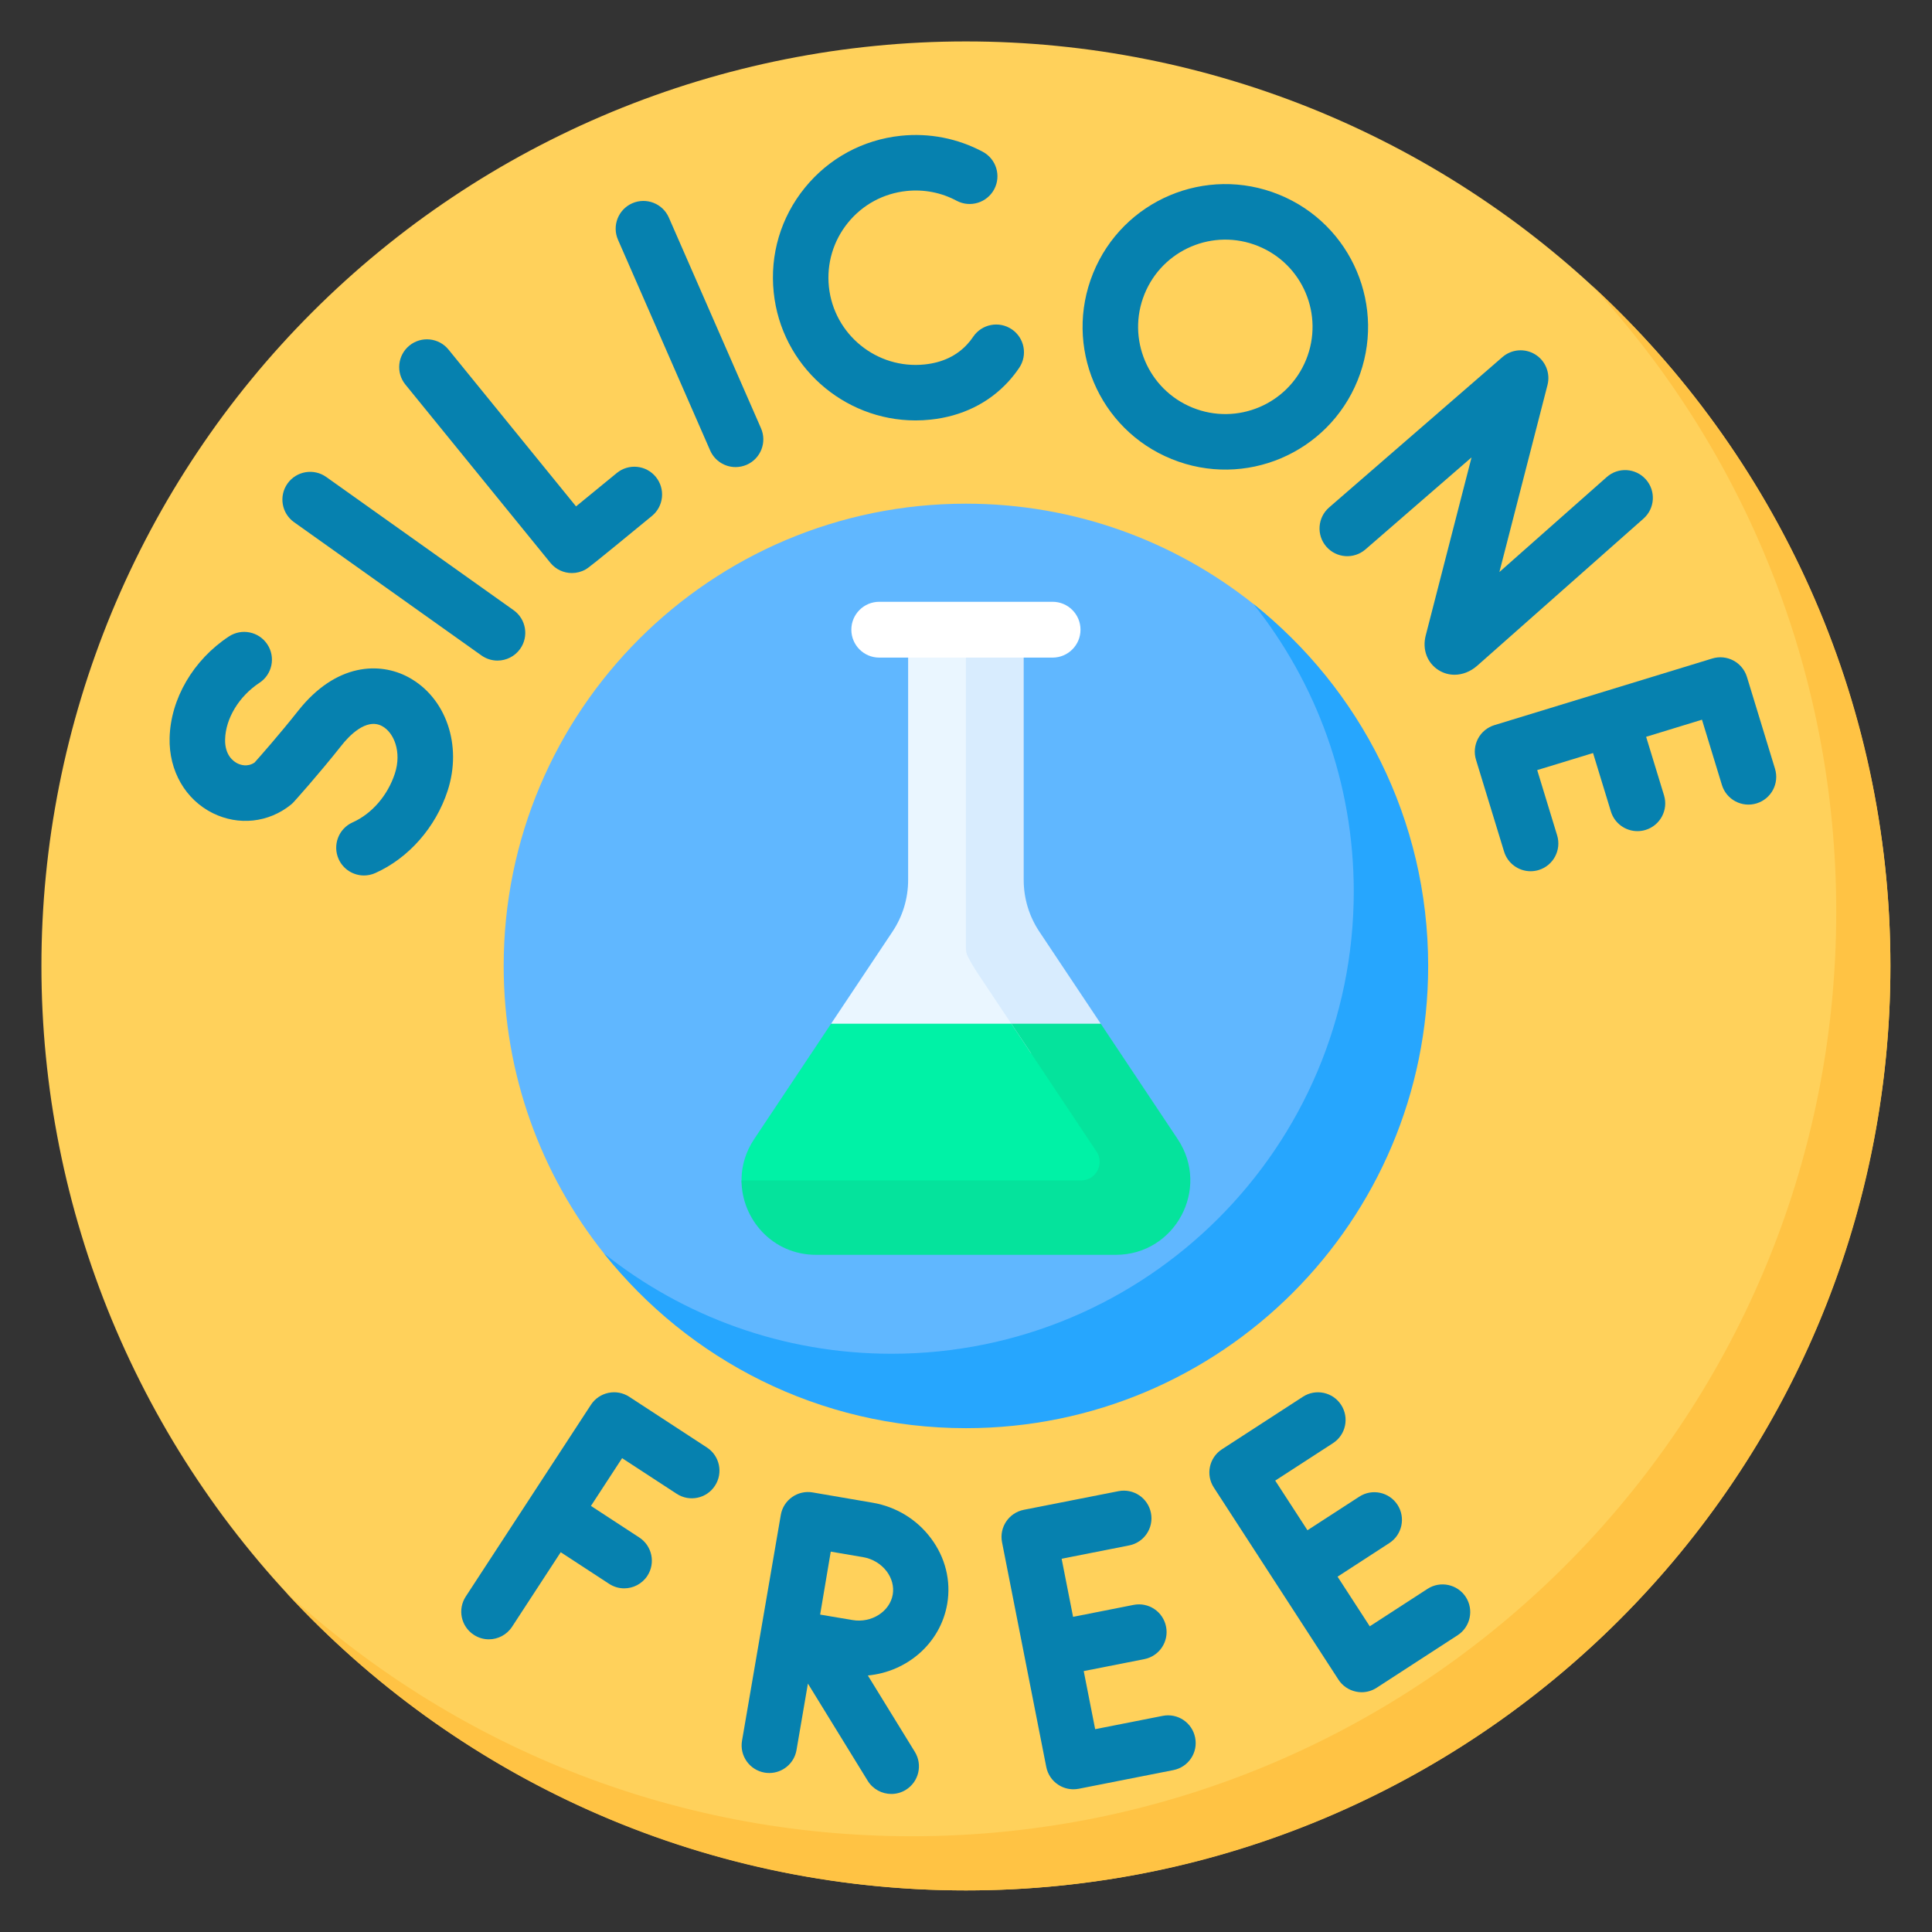
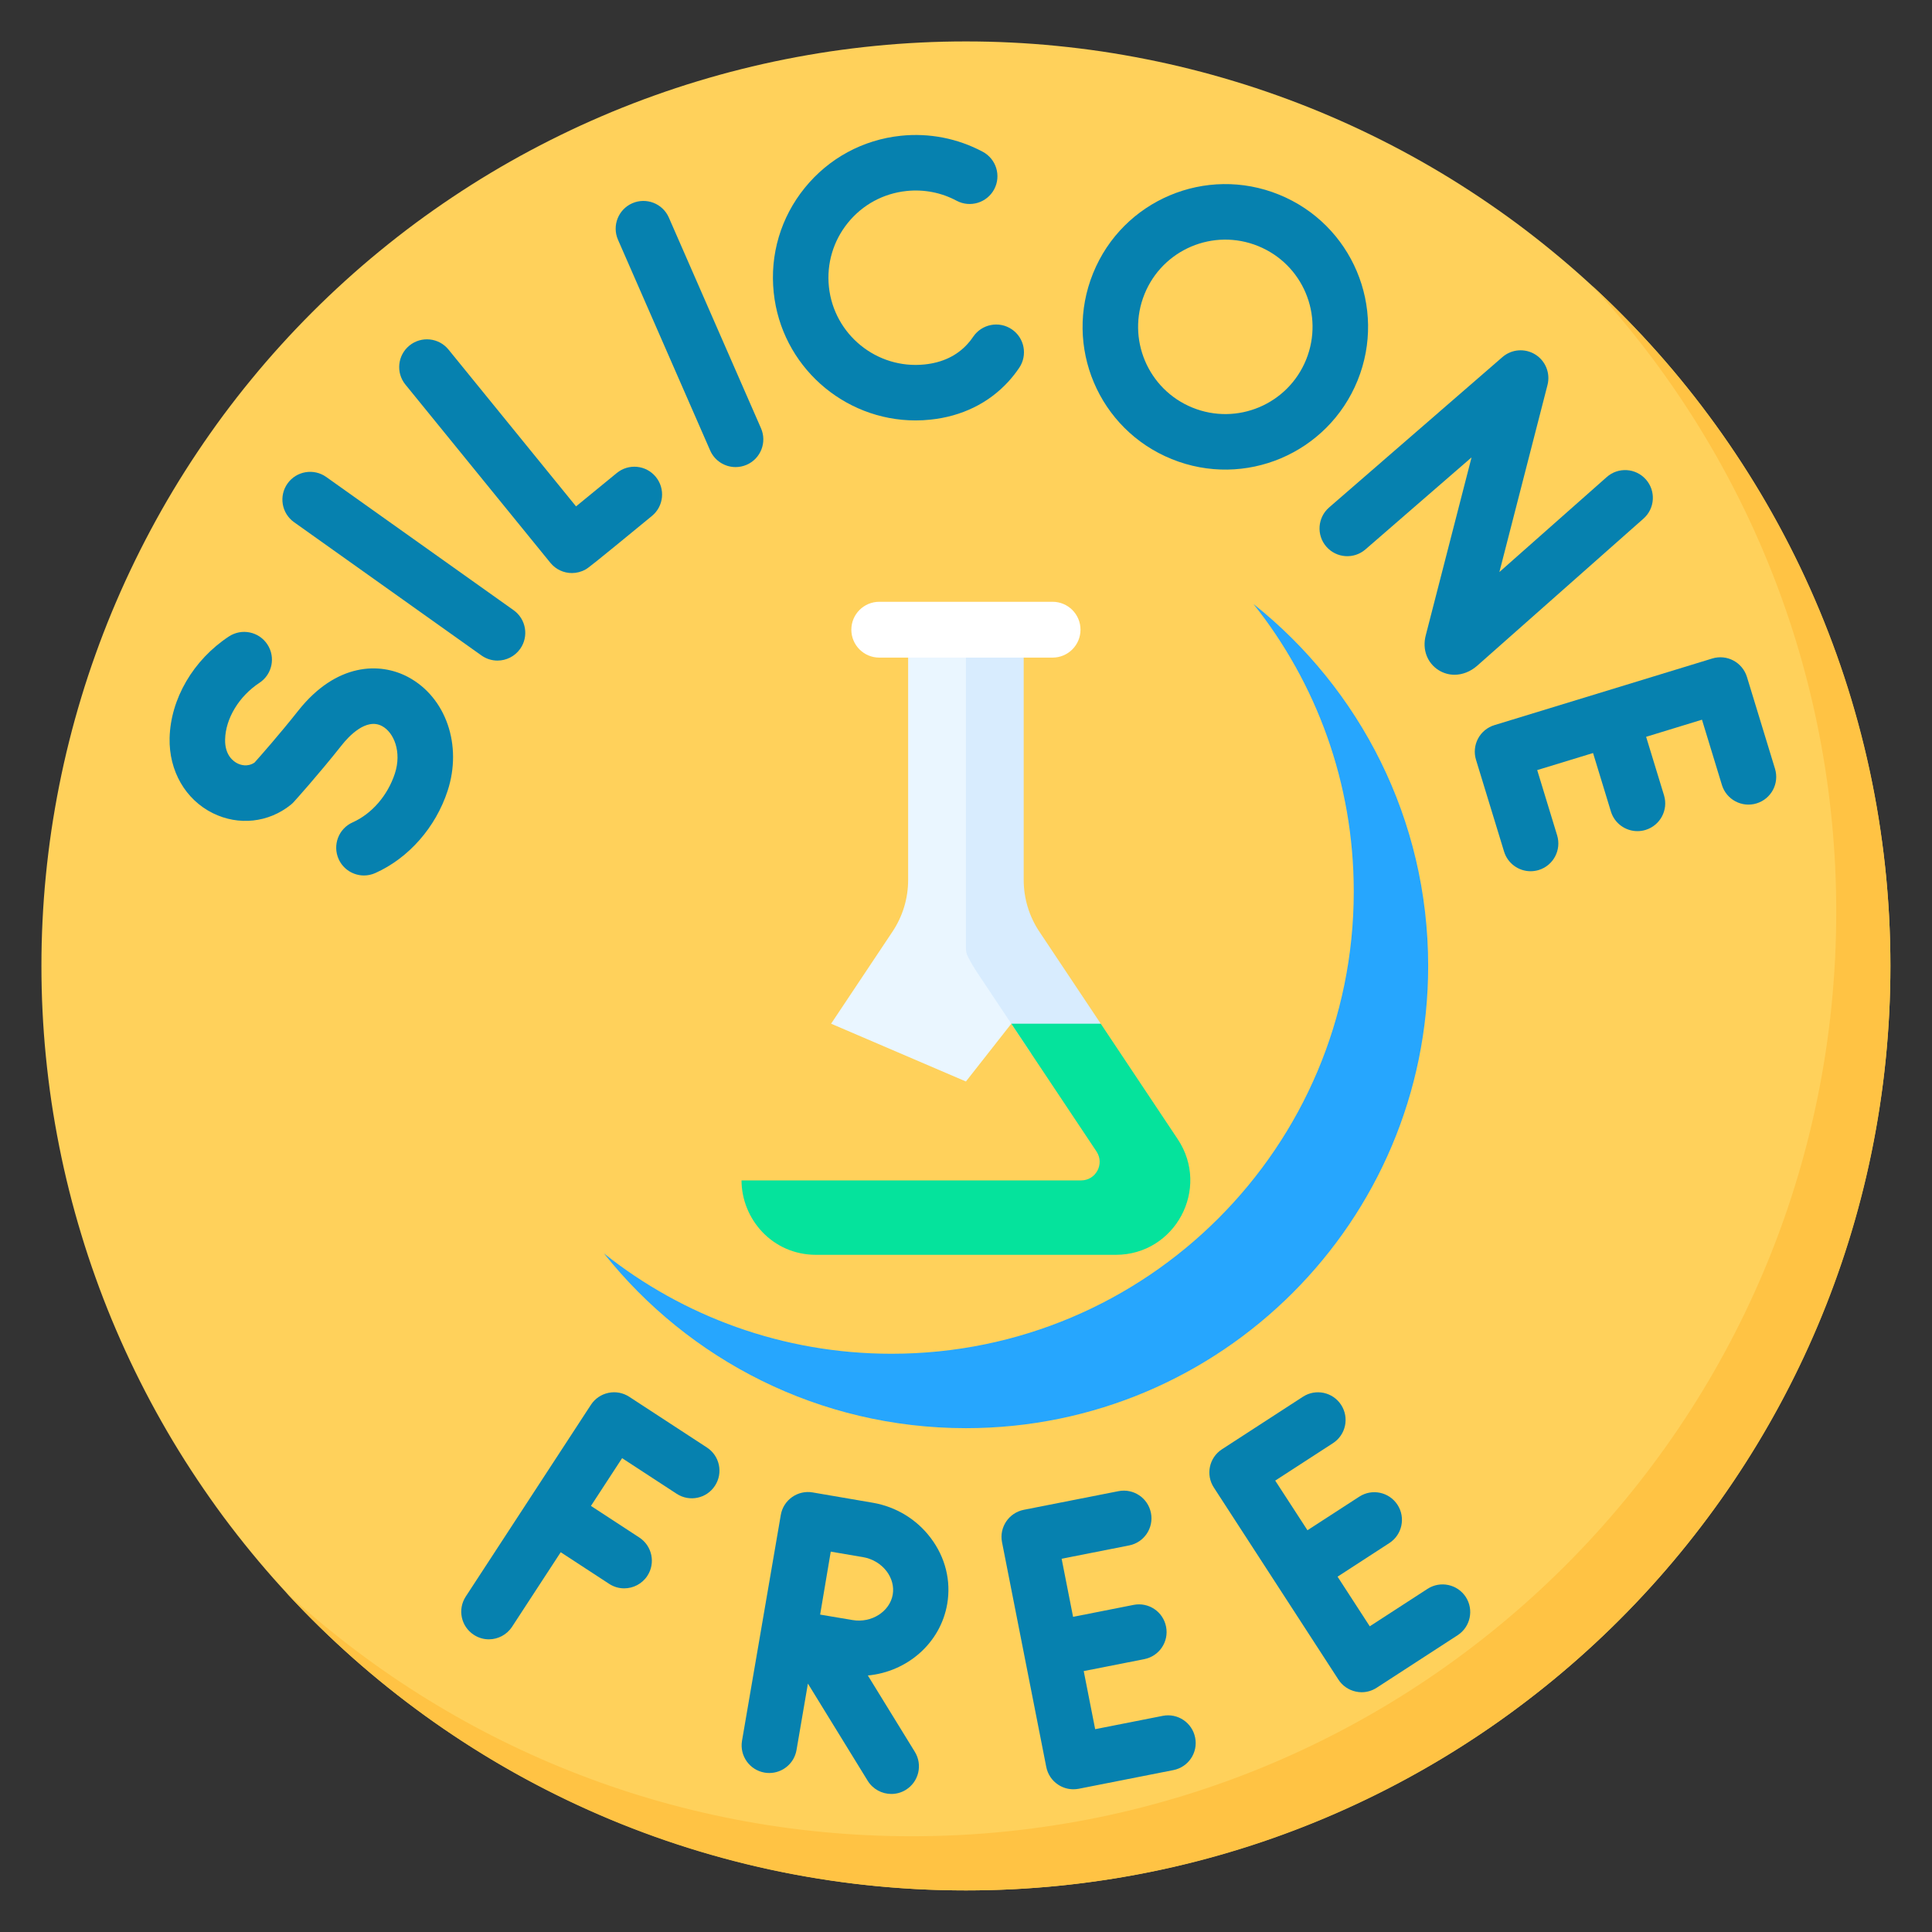
<svg xmlns="http://www.w3.org/2000/svg" version="1.0" preserveAspectRatio="xMidYMid meet" height="256" viewBox="0 0 192 192" zoomAndPan="magnify" width="256">
  <rect x="0" y="0" width="192" height="192" fill="#333333" stroke="none" />
  <defs>
    <clipPath id="1d9a5213bd">
      <path clip-rule="nonzero" d="M 4.117 4.117 L 187.867 4.117 L 187.867 187.867 L 4.117 187.867 Z M 4.117 4.117" />
    </clipPath>
    <clipPath id="094812890d">
      <path clip-rule="nonzero" d="M 28 28 L 187.867 28 L 187.867 187.867 L 28 187.867 Z M 28 28" />
    </clipPath>
  </defs>
  <g clip-path="url(#1d9a5213bd)">
    <path fill-rule="nonzero" fill-opacity="1" d="M 187.867 95.992 C 187.867 97.496 187.828 98.996 187.758 100.5 C 187.684 102 187.57 103.5 187.426 104.996 C 187.277 106.492 187.094 107.984 186.871 109.473 C 186.652 110.961 186.395 112.441 186.102 113.914 C 185.809 115.391 185.48 116.855 185.113 118.316 C 184.746 119.773 184.348 121.223 183.91 122.66 C 183.473 124.102 183.004 125.527 182.496 126.945 C 181.988 128.359 181.449 129.762 180.875 131.152 C 180.297 132.539 179.688 133.914 179.047 135.273 C 178.402 136.633 177.727 137.977 177.02 139.301 C 176.309 140.629 175.57 141.934 174.797 143.227 C 174.023 144.516 173.219 145.785 172.383 147.035 C 171.547 148.285 170.684 149.516 169.785 150.723 C 168.891 151.93 167.965 153.113 167.012 154.277 C 166.059 155.438 165.078 156.578 164.066 157.691 C 163.059 158.805 162.02 159.895 160.957 160.957 C 159.895 162.02 158.805 163.059 157.691 164.066 C 156.578 165.078 155.438 166.059 154.277 167.012 C 153.113 167.965 151.93 168.891 150.723 169.785 C 149.516 170.684 148.285 171.547 147.035 172.383 C 145.785 173.219 144.516 174.023 143.227 174.797 C 141.934 175.57 140.629 176.309 139.301 177.02 C 137.977 177.727 136.633 178.402 135.273 179.047 C 133.914 179.688 132.539 180.297 131.152 180.875 C 129.762 181.449 128.359 181.988 126.945 182.496 C 125.527 183.004 124.102 183.473 122.66 183.91 C 121.223 184.348 119.773 184.746 118.316 185.113 C 116.855 185.48 115.391 185.809 113.914 186.102 C 112.441 186.395 110.961 186.652 109.473 186.871 C 107.984 187.094 106.492 187.277 104.996 187.426 C 103.5 187.57 102 187.684 100.5 187.758 C 98.996 187.828 97.496 187.867 95.992 187.867 C 94.488 187.867 92.984 187.828 91.484 187.758 C 89.98 187.684 88.484 187.57 86.988 187.426 C 85.488 187.277 84 187.094 82.512 186.871 C 81.023 186.652 79.543 186.395 78.066 186.102 C 76.594 185.809 75.125 185.48 73.668 185.113 C 72.211 184.746 70.762 184.348 69.32 183.91 C 67.883 183.473 66.457 183.004 65.039 182.496 C 63.625 181.988 62.223 181.449 60.832 180.875 C 59.445 180.297 58.07 179.688 56.711 179.047 C 55.352 178.402 54.008 177.727 52.684 177.02 C 51.355 176.309 50.047 175.57 48.758 174.797 C 47.469 174.023 46.199 173.219 44.949 172.383 C 43.699 171.547 42.469 170.684 41.262 169.785 C 40.055 168.891 38.871 167.965 37.707 167.012 C 36.543 166.059 35.406 165.078 34.293 164.066 C 33.18 163.059 32.09 162.02 31.027 160.957 C 29.965 159.895 28.926 158.805 27.918 157.691 C 26.906 156.578 25.926 155.438 24.973 154.277 C 24.016 153.113 23.094 151.93 22.195 150.723 C 21.301 149.516 20.438 148.285 19.602 147.035 C 18.766 145.785 17.961 144.516 17.188 143.227 C 16.414 141.934 15.676 140.629 14.965 139.301 C 14.258 137.977 13.582 136.633 12.938 135.273 C 12.293 133.914 11.688 132.539 11.109 131.152 C 10.535 129.762 9.992 128.359 9.488 126.945 C 8.98 125.527 8.508 124.102 8.074 122.66 C 7.637 121.223 7.234 119.773 6.871 118.316 C 6.504 116.855 6.176 115.391 5.883 113.914 C 5.59 112.441 5.332 110.961 5.109 109.473 C 4.891 107.984 4.707 106.492 4.559 104.996 C 4.41 103.5 4.301 102 4.227 100.5 C 4.152 98.996 4.117 97.496 4.117 95.992 C 4.117 94.488 4.152 92.984 4.227 91.484 C 4.301 89.98 4.41 88.484 4.559 86.988 C 4.707 85.488 4.891 84 5.109 82.512 C 5.332 81.023 5.59 79.543 5.883 78.066 C 6.176 76.594 6.504 75.125 6.871 73.668 C 7.234 72.211 7.637 70.762 8.074 69.32 C 8.508 67.883 8.98 66.457 9.488 65.039 C 9.992 63.625 10.535 62.223 11.109 60.832 C 11.688 59.445 12.293 58.07 12.938 56.711 C 13.582 55.352 14.258 54.008 14.965 52.684 C 15.676 51.355 16.414 50.047 17.188 48.758 C 17.961 47.469 18.766 46.199 19.602 44.949 C 20.438 43.699 21.301 42.469 22.195 41.262 C 23.094 40.055 24.016 38.867 24.973 37.707 C 25.926 36.543 26.906 35.406 27.918 34.293 C 28.926 33.18 29.965 32.09 31.027 31.027 C 32.09 29.965 33.18 28.926 34.293 27.918 C 35.406 26.906 36.543 25.926 37.707 24.973 C 38.871 24.016 40.055 23.094 41.262 22.195 C 42.469 21.301 43.699 20.438 44.949 19.602 C 46.199 18.766 47.469 17.961 48.758 17.188 C 50.047 16.414 51.355 15.676 52.684 14.965 C 54.008 14.258 55.352 13.582 56.711 12.938 C 58.07 12.293 59.445 11.688 60.832 11.109 C 62.223 10.535 63.625 9.992 65.039 9.488 C 66.457 8.98 67.883 8.508 69.32 8.074 C 70.762 7.637 72.211 7.234 73.668 6.871 C 75.125 6.504 76.594 6.176 78.066 5.883 C 79.543 5.59 81.023 5.332 82.512 5.109 C 84 4.891 85.488 4.707 86.988 4.559 C 88.484 4.41 89.98 4.301 91.484 4.227 C 92.984 4.152 94.488 4.117 95.992 4.117 C 97.496 4.117 98.996 4.152 100.5 4.227 C 102 4.301 103.5 4.41 104.996 4.559 C 106.492 4.707 107.984 4.891 109.473 5.109 C 110.961 5.332 112.441 5.59 113.914 5.883 C 115.391 6.176 116.855 6.504 118.316 6.871 C 119.773 7.234 121.223 7.637 122.66 8.074 C 124.102 8.508 125.527 8.98 126.945 9.488 C 128.359 9.992 129.762 10.535 131.152 11.109 C 132.539 11.688 133.914 12.293 135.273 12.938 C 136.633 13.582 137.977 14.258 139.301 14.965 C 140.629 15.676 141.934 16.414 143.227 17.188 C 144.516 17.961 145.785 18.766 147.035 19.602 C 148.285 20.438 149.516 21.301 150.723 22.195 C 151.93 23.094 153.113 24.016 154.277 24.973 C 155.438 25.926 156.578 26.906 157.691 27.918 C 158.805 28.926 159.895 29.965 160.957 31.027 C 162.02 32.09 163.059 33.18 164.066 34.293 C 165.078 35.406 166.059 36.543 167.012 37.707 C 167.965 38.867 168.891 40.055 169.785 41.262 C 170.684 42.469 171.547 43.699 172.383 44.949 C 173.219 46.199 174.023 47.469 174.797 48.758 C 175.57 50.047 176.309 51.355 177.02 52.684 C 177.727 54.008 178.402 55.352 179.047 56.711 C 179.688 58.07 180.297 59.445 180.875 60.832 C 181.449 62.223 181.988 63.625 182.496 65.039 C 183.004 66.457 183.473 67.883 183.91 69.32 C 184.348 70.762 184.746 72.211 185.113 73.668 C 185.48 75.125 185.809 76.594 186.102 78.066 C 186.395 79.543 186.652 81.023 186.871 82.512 C 187.094 84 187.277 85.488 187.426 86.988 C 187.57 88.484 187.684 89.98 187.758 91.484 C 187.828 92.984 187.867 94.488 187.867 95.992 Z M 187.867 95.992" fill="#ffd15b" />
  </g>
  <g clip-path="url(#094812890d)">
    <path fill-rule="nonzero" fill-opacity="1" d="M 158.211 28.391 C 173.281 44.754 182.484 66.605 182.484 90.609 C 182.484 141.348 141.352 182.484 90.609 182.484 C 66.605 182.484 44.754 173.281 28.391 158.211 C 45.18 176.441 69.25 187.867 95.992 187.867 C 146.734 187.867 187.867 146.734 187.867 95.992 C 187.867 69.25 176.441 45.18 158.211 28.391 Z M 158.211 28.391" fill="#ffc344" />
  </g>
  <path fill-rule="nonzero" fill-opacity="1" d="M 152.57 35.227 C 151.543 34.59 150.223 34.695 149.309 35.488 L 132.086 50.43 C 130.934 51.43 130.809 53.172 131.809 54.324 C 132.809 55.473 134.547 55.598 135.699 54.598 L 146.242 45.453 L 141.684 63.164 C 141.328 64.551 141.84 65.902 142.984 66.609 C 143.469 66.91 144.004 67.055 144.547 67.055 C 145.324 67.055 146.117 66.758 146.793 66.168 L 163.328 51.539 C 164.469 50.531 164.578 48.789 163.566 47.648 C 162.559 46.508 160.816 46.398 159.676 47.41 L 149.008 56.848 L 153.789 38.258 C 154.09 37.09 153.594 35.859 152.57 35.227 Z M 152.57 35.227" fill="#0681af" />
  <path fill-rule="nonzero" fill-opacity="1" d="M 44.57 34.738 C 43.609 33.559 41.871 33.379 40.688 34.34 C 39.508 35.301 39.328 37.039 40.289 38.219 L 54.695 55.93 C 55.234 56.594 56.027 56.949 56.836 56.949 C 57.297 56.949 57.762 56.832 58.188 56.594 C 58.449 56.445 58.621 56.348 64.793 51.27 C 65.969 50.305 66.137 48.566 65.168 47.387 C 64.203 46.211 62.465 46.043 61.289 47.012 C 59.898 48.152 58.402 49.379 57.246 50.324 Z M 44.57 34.738" fill="#0681af" />
  <path fill-rule="nonzero" fill-opacity="1" d="M 66.469 21.621 C 65.859 20.227 64.234 19.59 62.836 20.199 C 61.441 20.812 60.805 22.438 61.418 23.832 L 70.574 44.766 C 71.027 45.801 72.039 46.418 73.102 46.418 C 73.469 46.418 73.844 46.344 74.207 46.188 C 75.602 45.578 76.238 43.949 75.625 42.555 Z M 66.469 21.621" fill="#0681af" />
  <path fill-rule="nonzero" fill-opacity="1" d="M 28.574 48.051 C 27.691 49.293 27.984 51.012 29.223 51.895 L 47.844 65.137 C 48.328 65.48 48.887 65.648 49.441 65.648 C 50.301 65.648 51.152 65.242 51.691 64.488 C 52.574 63.246 52.281 61.523 51.043 60.641 L 32.422 47.402 C 31.18 46.52 29.457 46.809 28.574 48.051 Z M 28.574 48.051" fill="#0681af" />
  <path fill-rule="nonzero" fill-opacity="1" d="M 171.121 78.008 C 171.566 79.465 173.109 80.285 174.566 79.84 C 176.023 79.395 176.844 77.855 176.398 76.398 L 173.609 67.273 C 173.16 65.816 171.621 64.996 170.164 65.441 L 148.516 72.062 C 147.812 72.277 147.227 72.758 146.883 73.406 C 146.543 74.051 146.469 74.809 146.684 75.508 L 149.473 84.629 C 149.836 85.816 150.926 86.582 152.109 86.582 C 152.375 86.582 152.648 86.543 152.918 86.461 C 154.371 86.016 155.191 84.473 154.746 83.016 L 152.766 76.531 L 158.316 74.836 L 160.09 80.645 C 160.453 81.836 161.547 82.598 162.727 82.598 C 162.996 82.598 163.266 82.559 163.535 82.477 C 164.992 82.031 165.812 80.492 165.367 79.035 L 163.59 73.223 L 169.141 71.523 Z M 171.121 78.008" fill="#0681af" />
  <path fill-rule="nonzero" fill-opacity="1" d="M 90.098 18.98 C 91.824 18.801 93.543 19.133 95.066 19.949 C 96.41 20.664 98.082 20.156 98.801 18.812 C 99.516 17.469 99.008 15.801 97.664 15.082 C 95.168 13.75 92.352 13.199 89.527 13.492 C 85.758 13.887 82.367 15.723 79.98 18.664 C 77.594 21.605 76.496 25.301 76.891 29.066 C 77.648 36.348 83.816 41.781 90.984 41.781 C 91.473 41.781 91.969 41.758 92.465 41.703 C 95.57 41.383 98.25 40.07 100.219 37.914 C 100.602 37.492 100.965 37.031 101.289 36.551 C 102.141 35.289 101.809 33.574 100.547 32.723 C 99.281 31.871 97.57 32.203 96.715 33.465 C 96.539 33.727 96.348 33.973 96.141 34.195 C 95.086 35.355 93.656 36.035 91.891 36.219 C 87.141 36.715 82.871 33.25 82.375 28.496 C 82.137 26.195 82.809 23.938 84.266 22.137 C 85.723 20.34 87.797 19.219 90.098 18.98 Z M 90.098 18.98" fill="#0681af" />
  <path fill-rule="nonzero" fill-opacity="1" d="M 35.043 81.727 C 33.652 82.348 33.031 83.98 33.652 85.371 C 34.109 86.395 35.117 87.004 36.172 87.004 C 36.547 87.004 36.93 86.926 37.297 86.762 C 40.609 85.281 43.297 82.227 44.484 78.586 C 45.965 74.055 44.32 69.305 40.574 67.293 C 37.758 65.781 33.402 65.867 29.629 70.641 C 27.762 73 25.867 75.145 25.293 75.785 C 24.582 76.258 23.883 76.008 23.602 75.867 C 23.219 75.68 22.332 75.07 22.371 73.48 C 22.418 71.398 23.758 69.191 25.781 67.859 C 27.055 67.023 27.41 65.312 26.57 64.039 C 25.734 62.766 24.023 62.414 22.75 63.25 C 19.207 65.582 16.945 69.453 16.855 73.352 C 16.781 76.609 18.43 79.469 21.16 80.816 C 23.719 82.078 26.684 81.758 28.895 79.98 C 29.008 79.891 29.113 79.789 29.211 79.68 C 29.309 79.574 31.613 77.02 33.957 74.062 C 34.633 73.203 36.379 71.305 37.965 72.156 C 39.145 72.785 39.945 74.723 39.242 76.871 C 38.527 79.055 36.957 80.871 35.043 81.727 Z M 35.043 81.727" fill="#0681af" />
  <path fill-rule="nonzero" fill-opacity="1" d="M 127.105 19.34 C 119.848 16.395 111.578 19.883 108.633 27.148 C 105.684 34.41 109.172 42.676 116.438 45.621 C 123.723 48.578 131.973 45.055 134.914 37.816 C 137.859 30.551 134.367 22.289 127.105 19.34 Z M 129.801 35.742 C 128 40.18 122.949 42.312 118.512 40.512 C 114.074 38.711 111.941 33.66 113.742 29.223 C 115.535 24.801 120.574 22.645 125.031 24.453 C 129.469 26.254 131.602 31.301 129.801 35.742 Z M 129.801 35.742" fill="#0681af" />
-   <path fill-rule="nonzero" fill-opacity="1" d="M 138.555 95.992 C 138.555 121.363 121.363 138.277 95.992 138.277 C 81.422 138.277 68.438 135.148 60.023 124.566 C 53.781 116.723 50.055 106.793 50.055 95.992 C 50.055 70.621 70.621 50.055 95.992 50.055 C 106.793 50.055 116.723 53.781 124.566 60.023 C 135.148 68.438 138.555 81.422 138.555 95.992 Z M 138.555 95.992" fill="#60b7ff" />
  <path fill-rule="nonzero" fill-opacity="1" d="M 124.566 60.023 C 130.809 67.863 134.535 77.797 134.535 88.598 C 134.535 113.969 113.969 134.535 88.598 134.535 C 77.797 134.535 67.863 130.805 60.023 124.566 C 68.438 135.148 81.422 141.93 95.992 141.93 C 121.363 141.93 141.93 121.363 141.93 95.992 C 141.93 81.422 135.148 68.438 124.566 60.023 Z M 124.566 60.023" fill="#26a6fe" />
  <path fill-rule="nonzero" fill-opacity="1" d="M 100.504 101.734 L 97.871 89.871 L 95.992 62.578 L 90.25 62.578 L 90.25 87.449 C 90.25 89.277 89.711 91.059 88.699 92.578 L 82.594 101.734 L 95.992 107.477 Z M 100.504 101.734" fill="#eaf6ff" />
-   <path fill-rule="nonzero" fill-opacity="1" d="M 116.582 118.684 L 100.504 101.734 L 82.594 101.734 L 74.945 113.207 C 74.125 114.434 73.73 115.77 73.695 117.074 C 73.578 121 80.176 120.531 84.605 120.531 Z M 116.582 118.684" fill="#00f2a6" />
  <path fill-rule="nonzero" fill-opacity="1" d="M 103.285 92.578 C 102.273 91.059 101.734 89.277 101.734 87.449 L 101.734 62.578 L 95.992 62.578 L 95.992 94.242 C 95.992 94.531 96.055 94.816 96.188 95.074 C 96.473 95.625 96.789 96.16 97.133 96.68 L 102.477 104.695 L 109.391 101.734 Z M 103.285 92.578" fill="#d8ecfe" />
  <path fill-rule="nonzero" fill-opacity="1" d="M 117.039 113.207 L 109.391 101.734 L 100.504 101.734 L 108.969 114.434 C 109.789 115.664 108.91 117.309 107.434 117.309 L 73.691 117.309 C 73.703 121.145 76.754 124.703 81.098 124.703 L 110.887 124.703 C 116.793 124.703 120.316 118.121 117.039 113.207 Z M 117.039 113.207" fill="#05e39c" />
  <path fill-rule="nonzero" fill-opacity="1" d="M 104.605 65.352 L 87.379 65.352 C 85.848 65.352 84.605 64.109 84.605 62.578 C 84.605 61.047 85.848 59.805 87.379 59.805 L 104.605 59.805 C 106.137 59.805 107.379 61.047 107.379 62.578 C 107.379 64.109 106.137 65.352 104.605 65.352 Z M 104.605 65.352" fill="#ffffff" />
  <path fill-rule="nonzero" fill-opacity="1" d="M 67.25 148.453 C 68.52 149.281 70.223 148.926 71.051 147.652 C 71.883 146.383 71.523 144.68 70.254 143.852 L 62.531 138.809 C 61.918 138.41 61.176 138.27 60.465 138.422 C 59.75 138.57 59.125 138.996 58.727 139.605 L 46.285 158.664 C 45.457 159.934 45.812 161.637 47.086 162.465 C 47.547 162.77 48.07 162.914 48.582 162.914 C 49.48 162.914 50.359 162.473 50.887 161.668 L 55.723 154.258 L 60.531 157.398 C 60.996 157.703 61.516 157.848 62.031 157.848 C 62.93 157.848 63.809 157.406 64.336 156.602 C 65.164 155.328 64.805 153.629 63.535 152.797 L 58.727 149.656 L 61.824 144.91 Z M 67.25 148.453" fill="#0681af" />
  <path fill-rule="nonzero" fill-opacity="1" d="M 112.215 153.582 C 113.703 153.289 114.672 151.848 114.379 150.355 C 114.086 148.867 112.645 147.898 111.152 148.191 L 101.746 150.043 C 100.258 150.336 99.285 151.781 99.582 153.27 L 103.977 175.598 C 104.117 176.312 104.535 176.945 105.141 177.348 C 105.598 177.656 106.129 177.816 106.672 177.816 C 106.848 177.816 107.027 177.797 107.203 177.766 L 116.609 175.91 C 118.098 175.617 119.07 174.176 118.773 172.688 C 118.484 171.195 117.039 170.227 115.551 170.52 L 108.836 171.844 L 107.699 166.07 L 113.719 164.883 C 115.207 164.59 116.176 163.148 115.883 161.66 C 115.59 160.168 114.152 159.199 112.656 159.492 L 106.641 160.68 L 105.504 154.906 Z M 112.215 153.582" fill="#0681af" />
  <path fill-rule="nonzero" fill-opacity="1" d="M 132.473 143.418 C 133.746 142.59 134.105 140.891 133.281 139.617 C 132.457 138.344 130.754 137.98 129.48 138.809 L 121.438 144.027 C 120.164 144.852 119.801 146.555 120.629 147.828 L 133.012 166.918 C 133.406 167.531 134.031 167.957 134.746 168.109 C 134.934 168.152 135.125 168.172 135.316 168.172 C 135.844 168.172 136.363 168.02 136.812 167.727 L 144.855 162.508 C 146.129 161.684 146.492 159.98 145.668 158.707 C 144.84 157.438 143.141 157.074 141.867 157.898 L 136.125 161.621 L 132.926 156.688 L 138.07 153.348 C 139.344 152.523 139.707 150.82 138.883 149.547 C 138.055 148.273 136.355 147.91 135.082 148.738 L 129.934 152.074 L 126.73 147.141 Z M 132.473 143.418" fill="#0681af" />
  <path fill-rule="nonzero" fill-opacity="1" d="M 94.133 159.398 C 94.527 157.094 93.949 154.766 92.496 152.844 C 91.094 150.98 89.043 149.738 86.734 149.34 L 80.781 148.32 C 80.773 148.316 80.77 148.316 80.766 148.316 C 79.273 148.059 77.848 149.062 77.594 150.559 L 73.742 172.988 C 73.484 174.484 74.488 175.902 75.984 176.16 C 76.141 176.188 76.297 176.199 76.453 176.199 C 77.766 176.199 78.926 175.254 79.156 173.918 L 80.289 167.312 L 86.234 176.977 C 86.754 177.816 87.656 178.281 88.578 178.281 C 89.07 178.281 89.566 178.152 90.016 177.875 C 91.309 177.078 91.711 175.387 90.914 174.094 L 86.246 166.508 C 90.148 166.141 93.461 163.309 94.133 159.398 Z M 88.719 158.469 C 88.426 160.16 86.602 161.32 84.73 161 C 83.977 160.867 82.688 160.652 81.504 160.457 L 82.559 154.199 L 85.801 154.754 C 86.719 154.914 87.559 155.422 88.113 156.152 C 88.637 156.852 88.855 157.676 88.719 158.469 Z M 88.719 158.469" fill="#0681af" />
</svg>